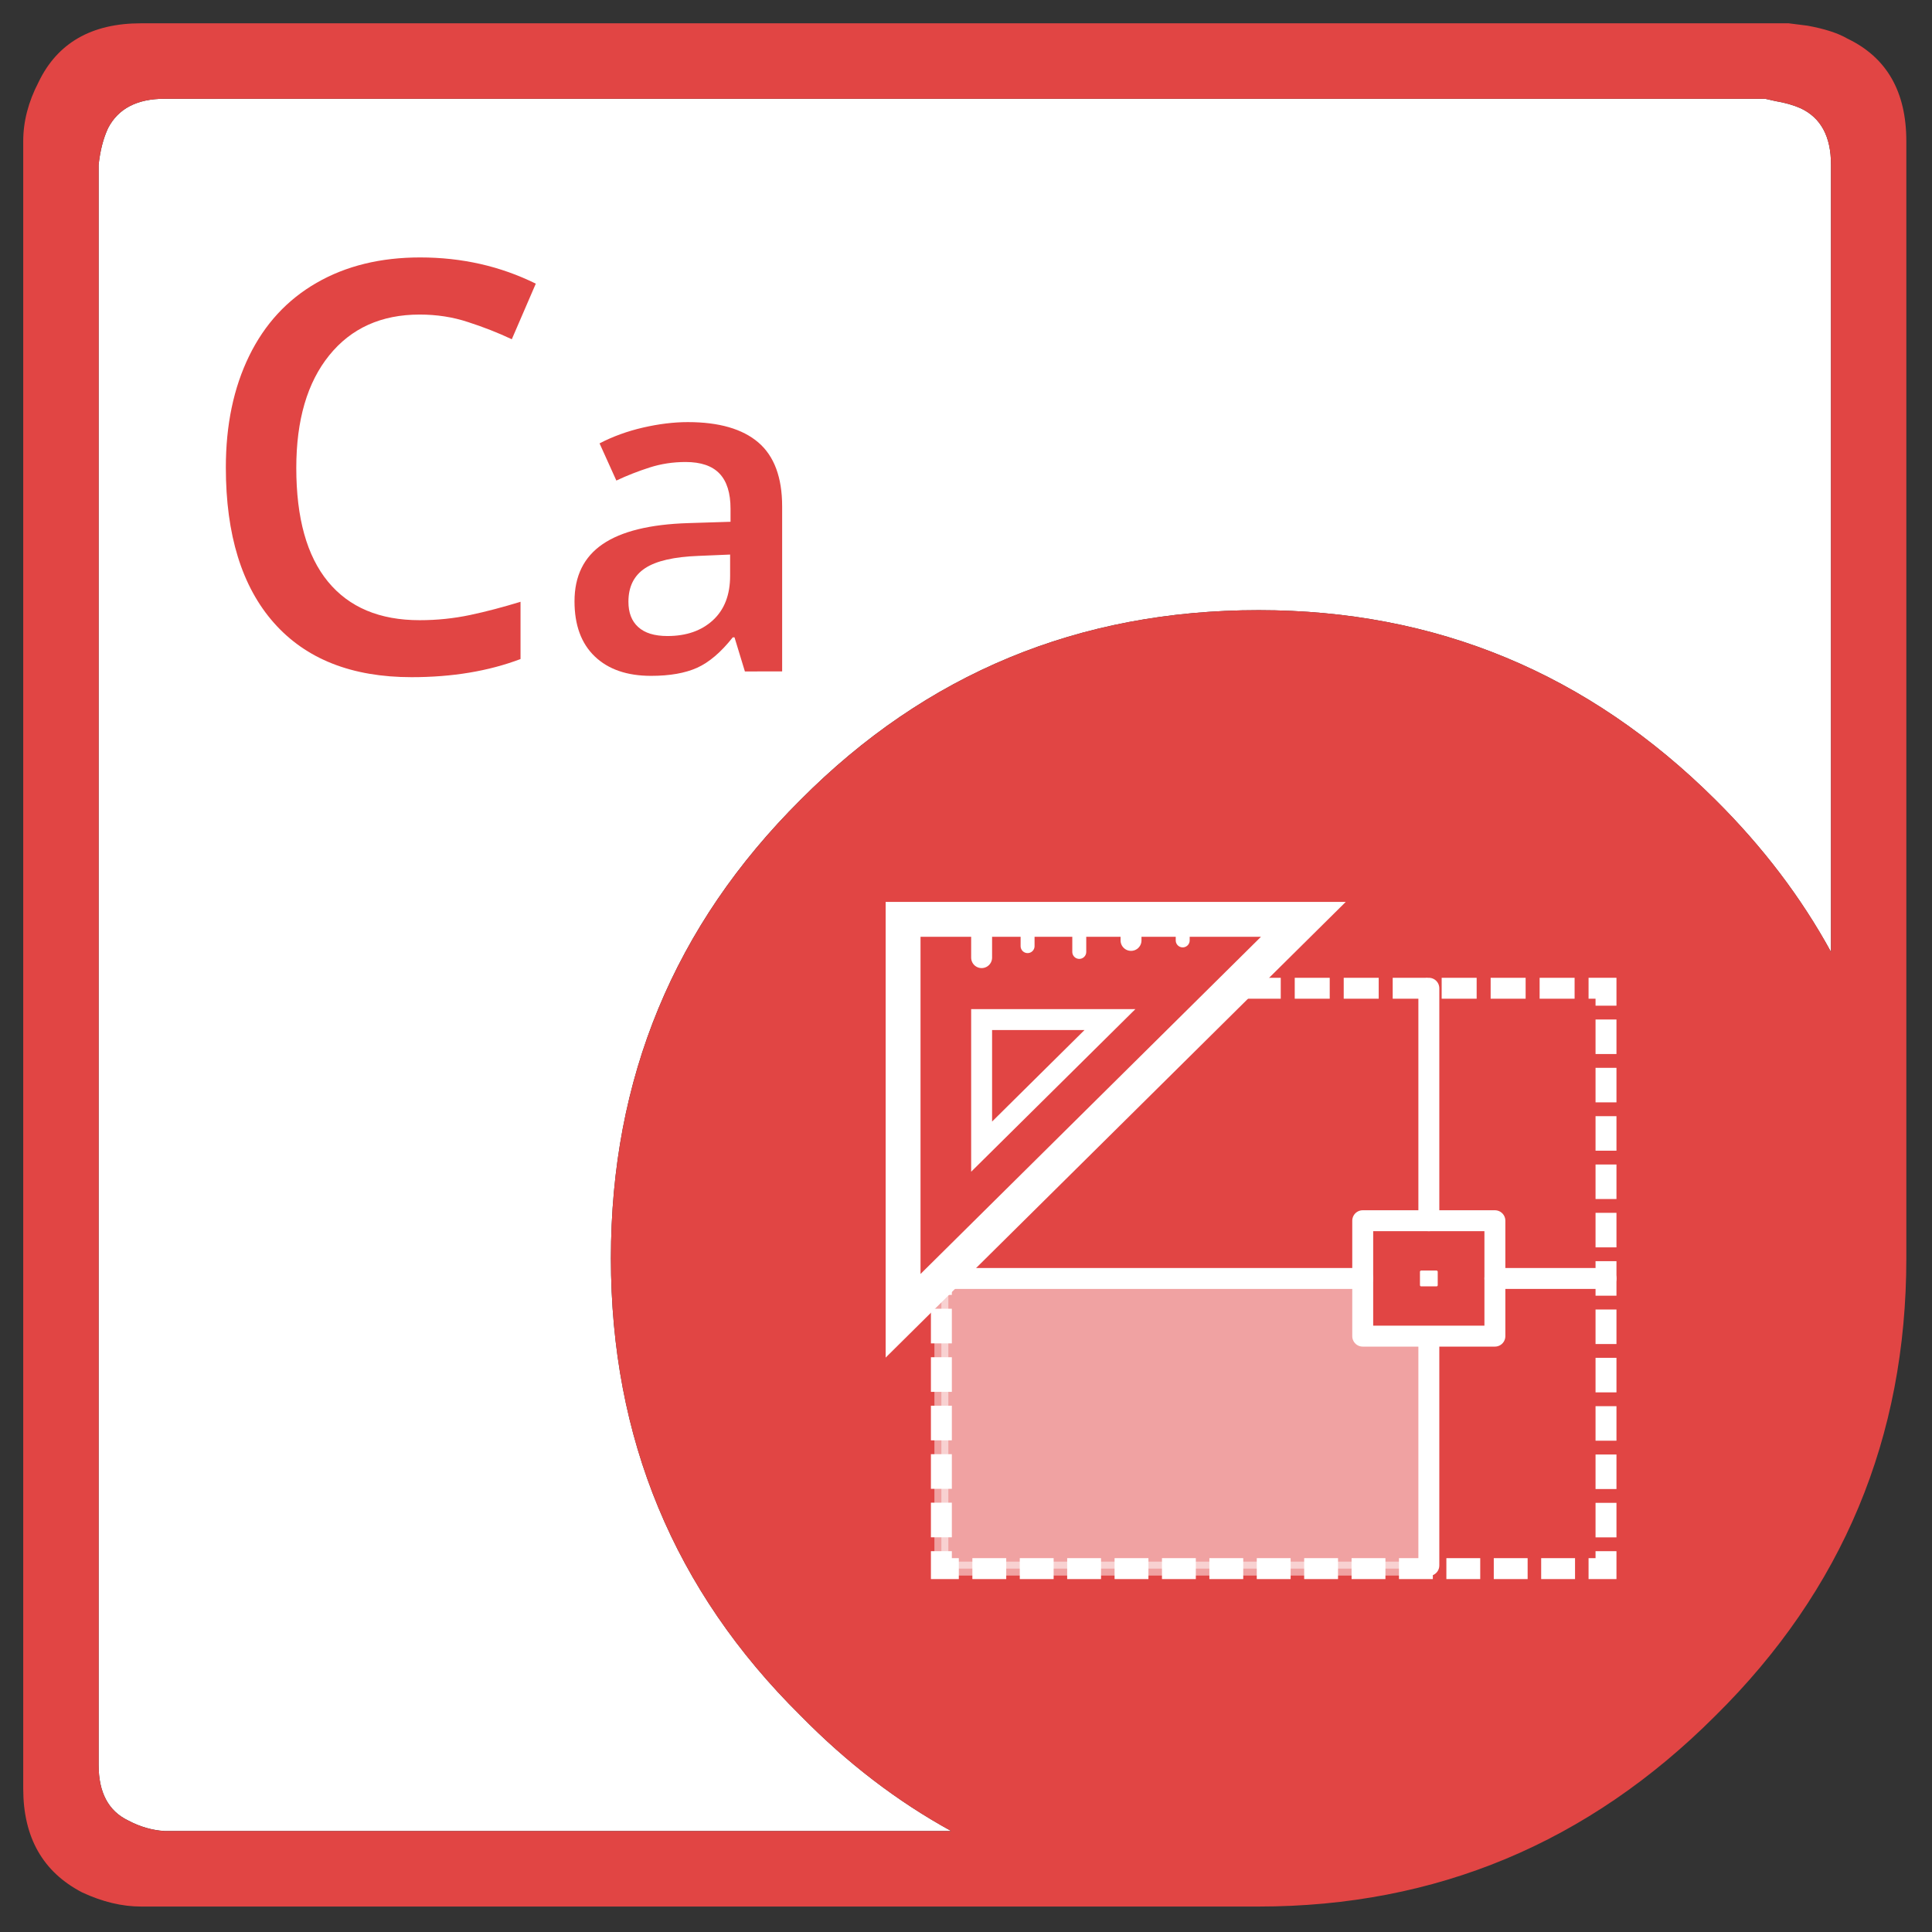
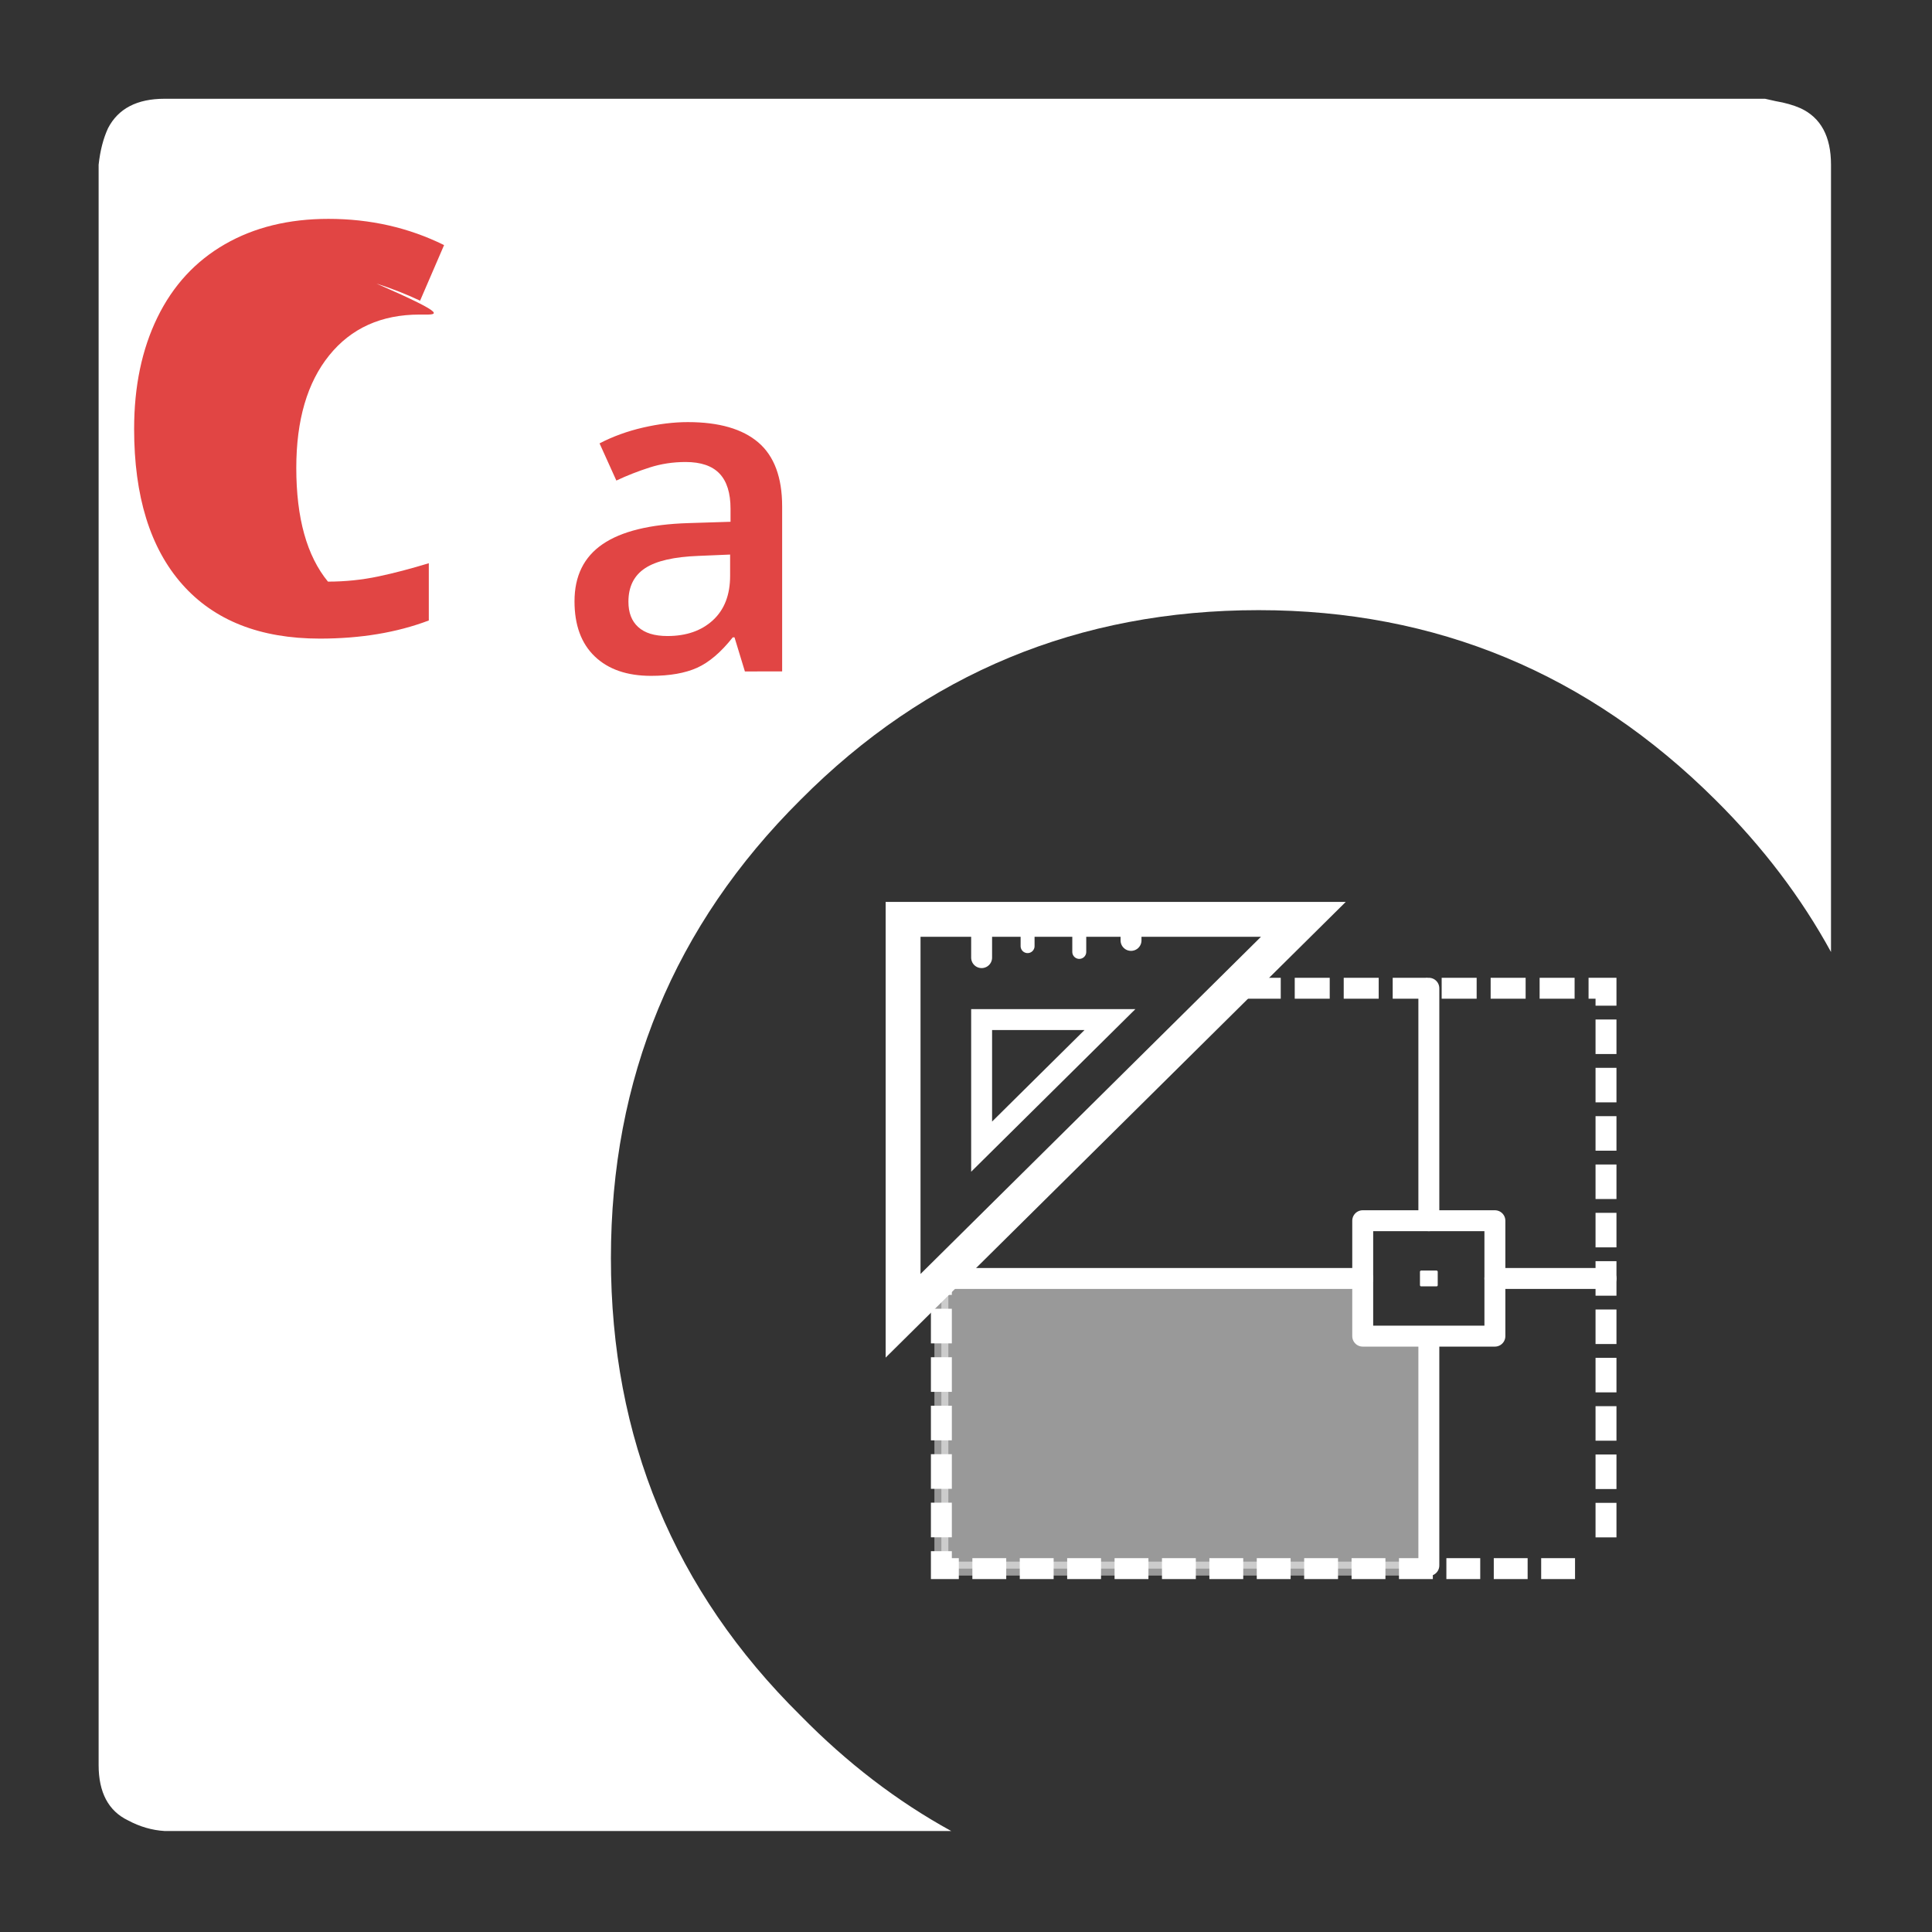
<svg xmlns="http://www.w3.org/2000/svg" version="1.1" id="Aspose.Cad" x="0px" y="0px" viewBox="0 0 277 277" style="enable-background:new 0 0 277 277;" xml:space="preserve">
  <rect x="0" y="0" width="277" height="277" fill="#333333" stroke="none" />
  <style type="text/css">
	.st0{fill-rule:evenodd;clip-rule:evenodd;fill:#FFFFFF;}
	.st1{fill-rule:evenodd;clip-rule:evenodd;fill:#E14544;}
	.st2{fill:#E14544;}
	.st3{fill:none;stroke:#FFFFFF;stroke-width:3;stroke-miterlimit:10;}
	.st4{fill:none;stroke:#FFFFFF;stroke-width:3;stroke-miterlimit:10;stroke-dasharray:4.854,1.942;}
	.st5{fill:none;stroke:#FFFFFF;stroke-width:3;stroke-miterlimit:10;stroke-dasharray:4.965,1.986;}
	.st6{fill:none;stroke:#FFFFFF;stroke-width:3;stroke-miterlimit:10;stroke-dasharray:5.016,2.006;}
	.st7{fill:none;stroke:#FFFFFF;stroke-width:3;stroke-miterlimit:10;stroke-dasharray:4.95,1.98;}
	.st8{fill:none;stroke:#FFFFFF;stroke-width:3;stroke-linecap:round;stroke-linejoin:round;stroke-miterlimit:10;}
	.st9{fill:#FFFFFF;stroke:#FFFFFF;stroke-width:0.348;stroke-linecap:round;stroke-linejoin:round;stroke-miterlimit:10;}
	.st10{fill:none;stroke:#FFFFFF;stroke-width:5;stroke-miterlimit:10;}
	.st11{fill:none;stroke:#FFFFFF;stroke-width:2;stroke-linecap:round;stroke-linejoin:round;stroke-miterlimit:10;}
	
		.st12{opacity:0.5;fill:#FFFFFF;stroke:#FFFFFF;stroke-width:2;stroke-linecap:round;stroke-linejoin:round;stroke-miterlimit:10;enable-background:new    ;}
</style>
  <g id="Java">
    <path id="XMLID_5_" class="st0" d="M180.46,87.48c-25.78,0-47.67,9.07-65.69,27.2c-18.12,18.02-27.18,39.93-27.18,65.72   s9.06,47.65,27.18,65.56c6.65,6.78,13.85,12.3,21.61,16.56H23.59c-1.8-0.11-3.55-0.62-5.23-1.52c-2.81-1.35-4.22-4-4.22-7.94V23.62   c0.22-2.03,0.67-3.77,1.35-5.24c1.46-2.82,4.17-4.22,8.1-4.22h229.47l1.52,0.34c1.35,0.23,2.53,0.56,3.55,1.01   c2.93,1.35,4.39,4.05,4.39,8.11v112.87c-4.26-7.79-9.77-15.06-16.55-21.79C227.74,96.55,205.9,87.48,180.46,87.48z" />
    <g>
-       <path id="XMLID_1_" class="st1" d="M180.46,87.48c25.44,0,47.28,9.07,65.51,27.2c6.78,6.74,12.29,14,16.55,21.79V23.62    c0-4.06-1.46-6.76-4.39-8.11c-1.01-0.45-2.2-0.79-3.55-1.01l-1.52-0.34H23.59c-3.94,0-6.64,1.41-8.1,4.22    c-0.68,1.46-1.13,3.21-1.35,5.24v229.45c0,3.94,1.41,6.59,4.22,7.94c1.69,0.9,3.43,1.41,5.23,1.52h112.79    c-7.76-4.26-14.96-9.78-21.61-16.56c-18.12-17.91-27.18-39.76-27.18-65.56s9.06-47.7,27.18-65.72    C132.78,96.55,154.68,87.48,180.46,87.48z M259.14,3.68c2.48,0.45,4.39,1.07,5.74,1.86c5.63,2.7,8.44,7.6,8.44,14.7v160.18    c0,25.68-9.12,47.54-27.36,65.56c-18.23,18.25-40.07,27.37-65.51,27.37H20.21c-2.7,0-5.52-0.67-8.44-2.03    c-5.63-2.93-8.44-7.88-8.44-14.87V20.24c0-2.82,0.73-5.63,2.19-8.45c2.7-5.63,7.6-8.45,14.69-8.45h236.23L259.14,3.68z" />
      <g>
-         <path class="st2" d="M60.17,45.1c-5.5,0-9.82,1.95-12.97,5.85s-4.72,9.28-4.72,16.14c0,7.18,1.51,12.61,4.54,16.3     s7.41,5.53,13.15,5.53c2.48,0,4.88-0.25,7.21-0.74c2.32-0.49,4.74-1.13,7.25-1.9v8.21c-4.59,1.74-9.8,2.6-15.62,2.6     c-8.57,0-15.15-2.6-19.74-7.79s-6.89-12.62-6.89-22.28c0-6.09,1.11-11.41,3.34-15.98s5.45-8.06,9.67-10.49s9.17-3.64,14.85-3.64     c5.98,0,11.5,1.25,16.58,3.76l-3.44,7.97c-1.98-0.93-4.06-1.75-6.27-2.46C64.92,45.45,62.6,45.1,60.17,45.1z" />
+         <path class="st2" d="M60.17,45.1c-5.5,0-9.82,1.95-12.97,5.85s-4.72,9.28-4.72,16.14c0,7.18,1.51,12.61,4.54,16.3     c2.48,0,4.88-0.25,7.21-0.74c2.32-0.49,4.74-1.13,7.25-1.9v8.21c-4.59,1.74-9.8,2.6-15.62,2.6     c-8.57,0-15.15-2.6-19.74-7.79s-6.89-12.62-6.89-22.28c0-6.09,1.11-11.41,3.34-15.98s5.45-8.06,9.67-10.49s9.17-3.64,14.85-3.64     c5.98,0,11.5,1.25,16.58,3.76l-3.44,7.97c-1.98-0.93-4.06-1.75-6.27-2.46C64.92,45.45,62.6,45.1,60.17,45.1z" />
        <path class="st2" d="M106.8,96.27l-1.49-4.89h-0.25c-1.69,2.14-3.4,3.59-5.11,4.36c-1.71,0.77-3.92,1.16-6.6,1.16     c-3.45,0-6.14-0.93-8.08-2.79s-2.9-4.5-2.9-7.9c0-3.62,1.34-6.35,4.03-8.19c2.69-1.84,6.78-2.85,12.28-3.02l6.06-0.19v-1.87     c0-2.24-0.52-3.92-1.57-5.03s-2.67-1.67-4.87-1.67c-1.8,0-3.52,0.26-5.17,0.79s-3.24,1.15-4.76,1.87l-2.41-5.33     c1.9-0.99,3.99-1.75,6.25-2.27s4.4-0.78,6.41-0.78c4.46,0,7.83,0.97,10.11,2.92c2.27,1.95,3.41,5,3.41,9.17v23.65L106.8,96.27     L106.8,96.27z M95.7,91.19c2.71,0,4.88-0.76,6.52-2.27c1.64-1.51,2.46-3.63,2.46-6.36v-3.05l-4.51,0.19     c-3.51,0.13-6.07,0.71-7.67,1.76s-2.4,2.65-2.4,4.81c0,1.57,0.46,2.78,1.4,3.63C92.44,90.76,93.83,91.19,95.7,91.19z" />
      </g>
    </g>
    <g>
      <g>
        <g>
-           <polyline class="st3" points="230.26,222.4 230.26,224.9 227.76,224.9     " />
          <line class="st4" x1="225.82" y1="224.9" x2="138.44" y2="224.9" />
          <polyline class="st3" points="137.47,224.9 134.97,224.9 134.97,222.4     " />
          <line class="st5" x1="134.97" y1="220.41" x2="134.97" y2="186.65" />
          <polyline class="st3" points="134.97,185.66 134.97,183.16 136.75,181.4     " />
          <polyline class="st6" points="138.18,179.99 160.07,158.36 176.89,141.69 226.76,141.69     " />
          <polyline class="st3" points="227.76,141.69 230.26,141.69 230.26,144.19     " />
          <line class="st7" x1="230.26" y1="146.17" x2="230.26" y2="221.41" />
        </g>
      </g>
      <rect x="195.38" y="175.02" class="st8" width="18.95" height="16.55" />
      <rect x="203.76" y="182.34" class="st9" width="2.2" height="1.92" />
      <polygon class="st10" points="186.87,131.81 129.48,131.81 129.48,188.65   " />
      <polygon class="st3" points="159.14,146.18 140.74,146.18 140.74,164.4   " />
      <line class="st8" x1="140.74" y1="131.53" x2="140.74" y2="137.3" />
      <line class="st11" x1="154.74" y1="131.53" x2="154.74" y2="136.48" />
      <line class="st8" x1="162.16" y1="132.36" x2="162.16" y2="134.83" />
-       <line class="st11" x1="169.57" y1="132.36" x2="169.57" y2="134.83" />
      <line class="st11" x1="147.33" y1="132.36" x2="147.33" y2="135.65" />
      <line class="st8" x1="204.86" y1="175.02" x2="204.86" y2="141.69" />
      <line class="st8" x1="204.86" y1="224.45" x2="204.86" y2="191.95" />
      <line class="st8" x1="195.38" y1="183.3" x2="134.97" y2="183.3" />
      <line class="st8" x1="214.33" y1="183.3" x2="230.26" y2="183.3" />
      <polygon class="st12" points="204.72,224.9 134.97,224.9 134.97,183.3 195.38,183.3 195.39,191.12 204.72,191.57   " />
    </g>
  </g>
</svg>